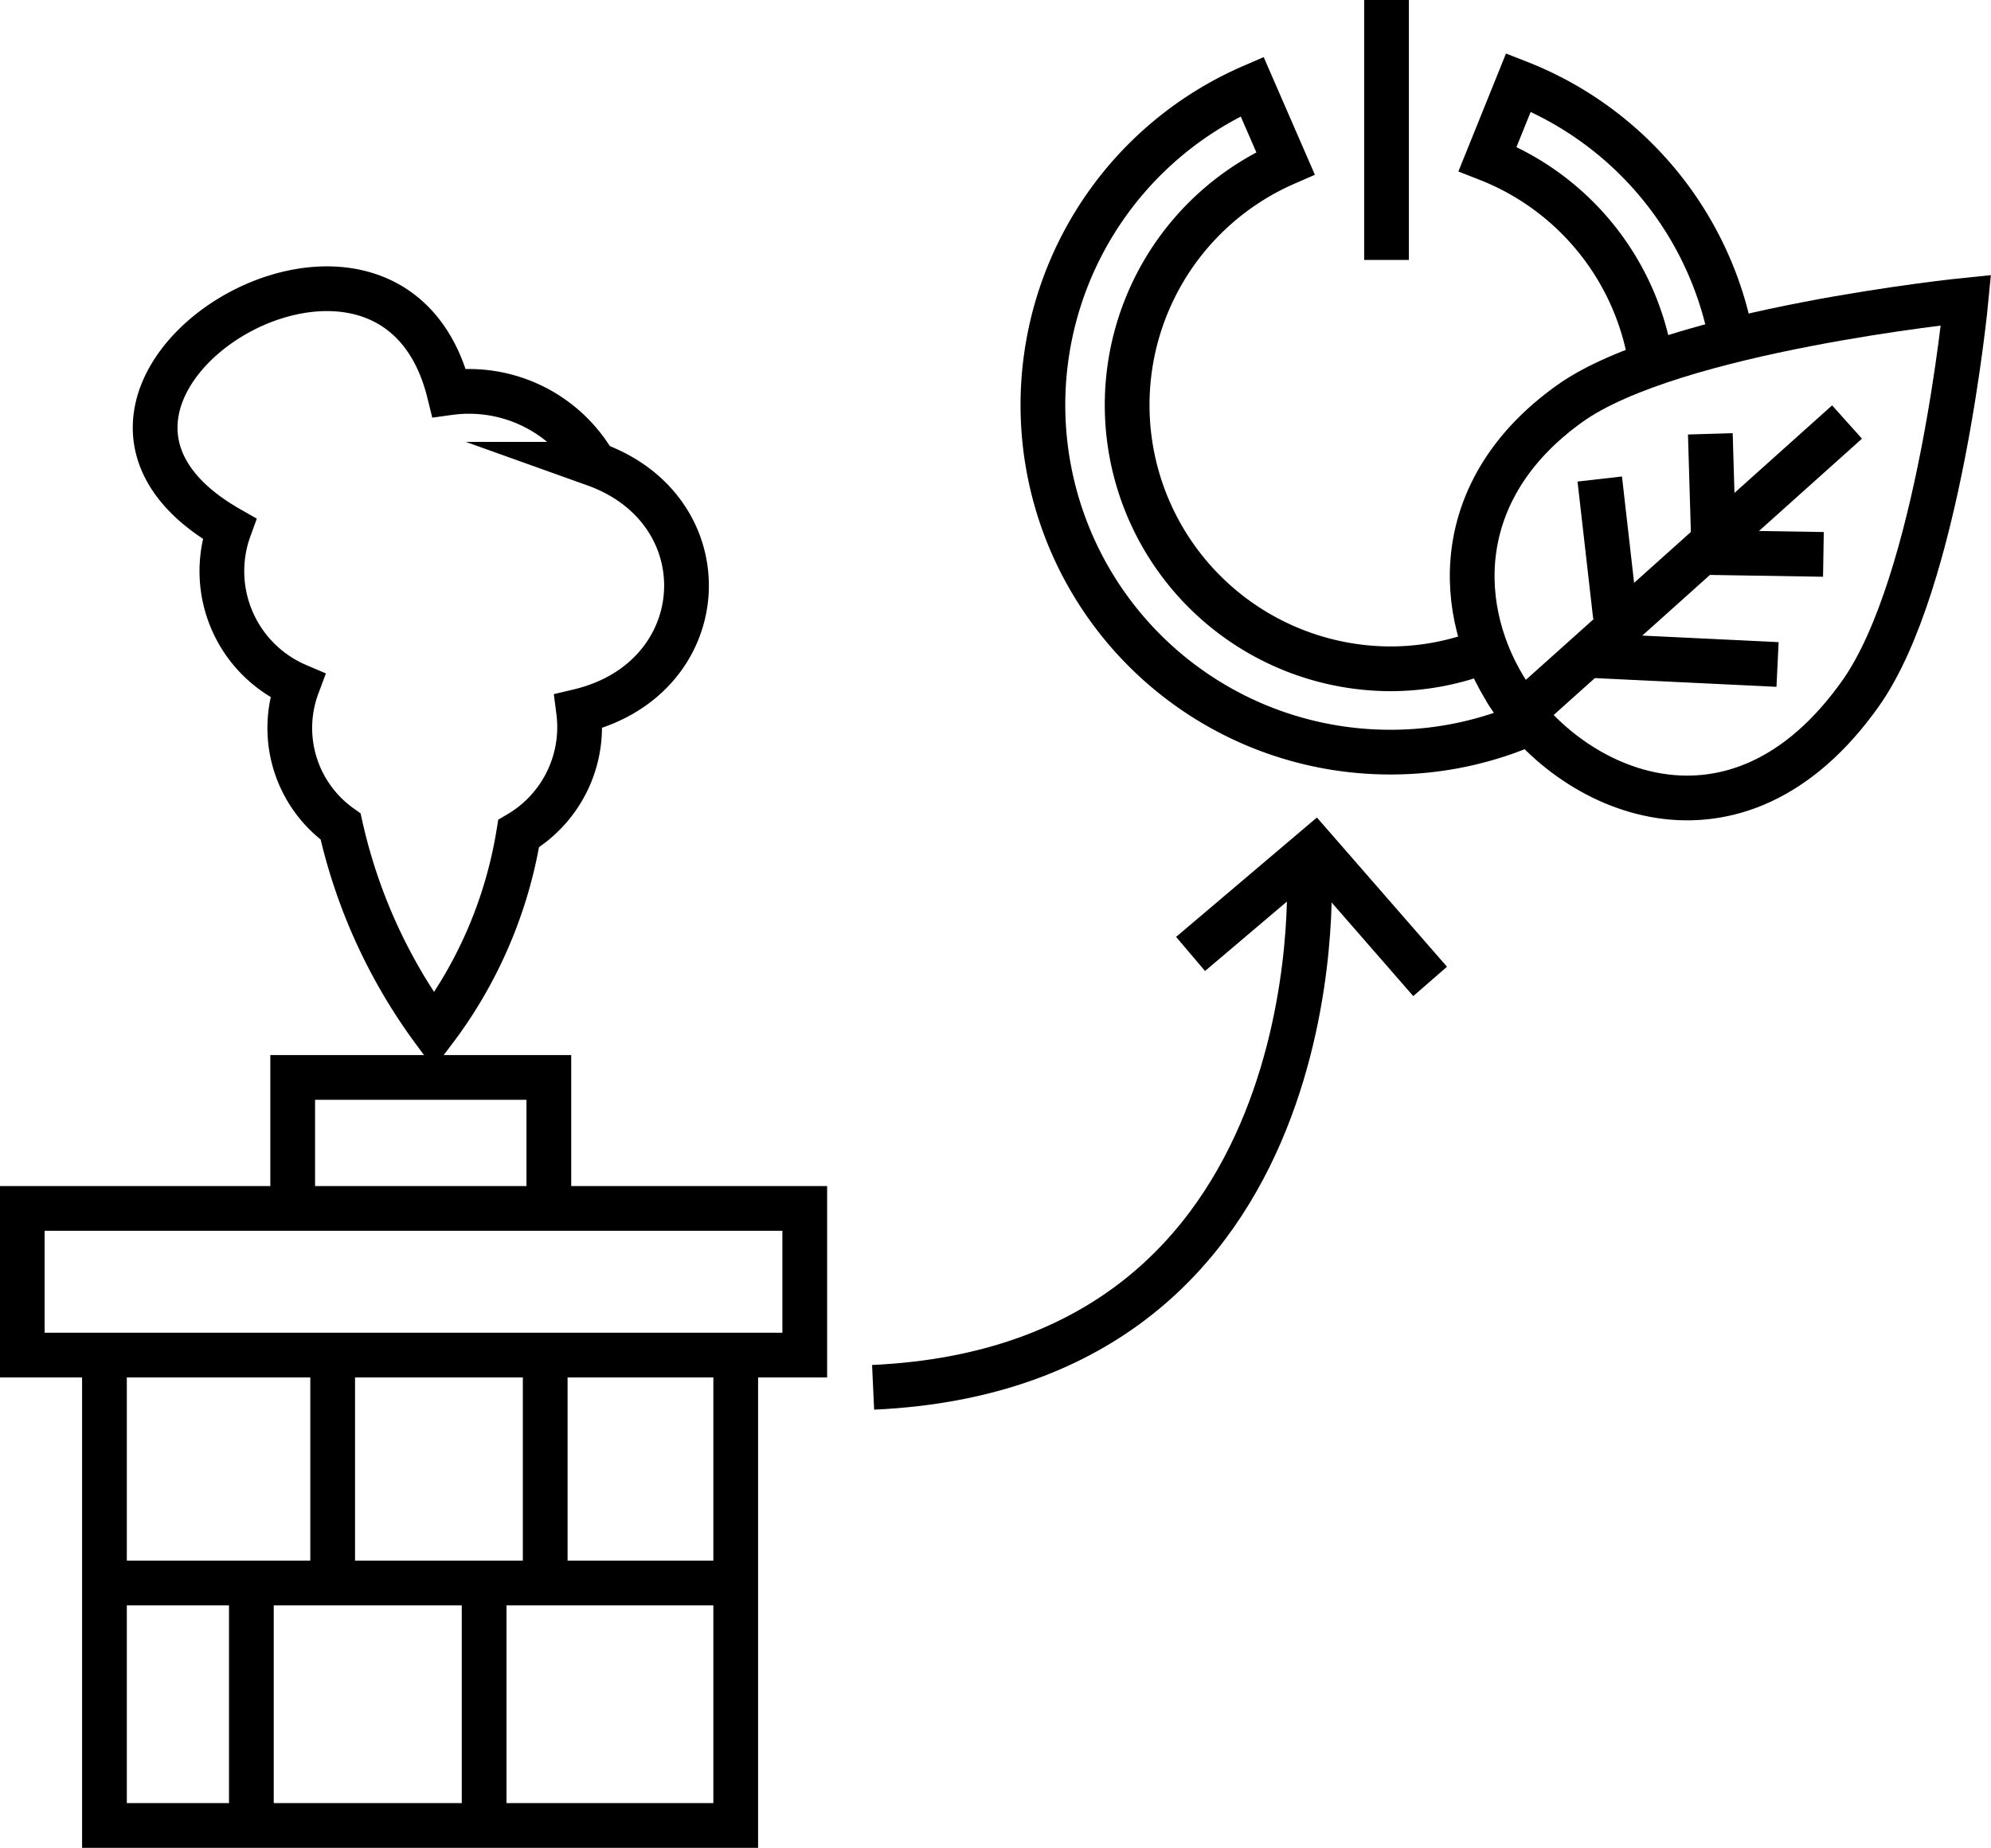
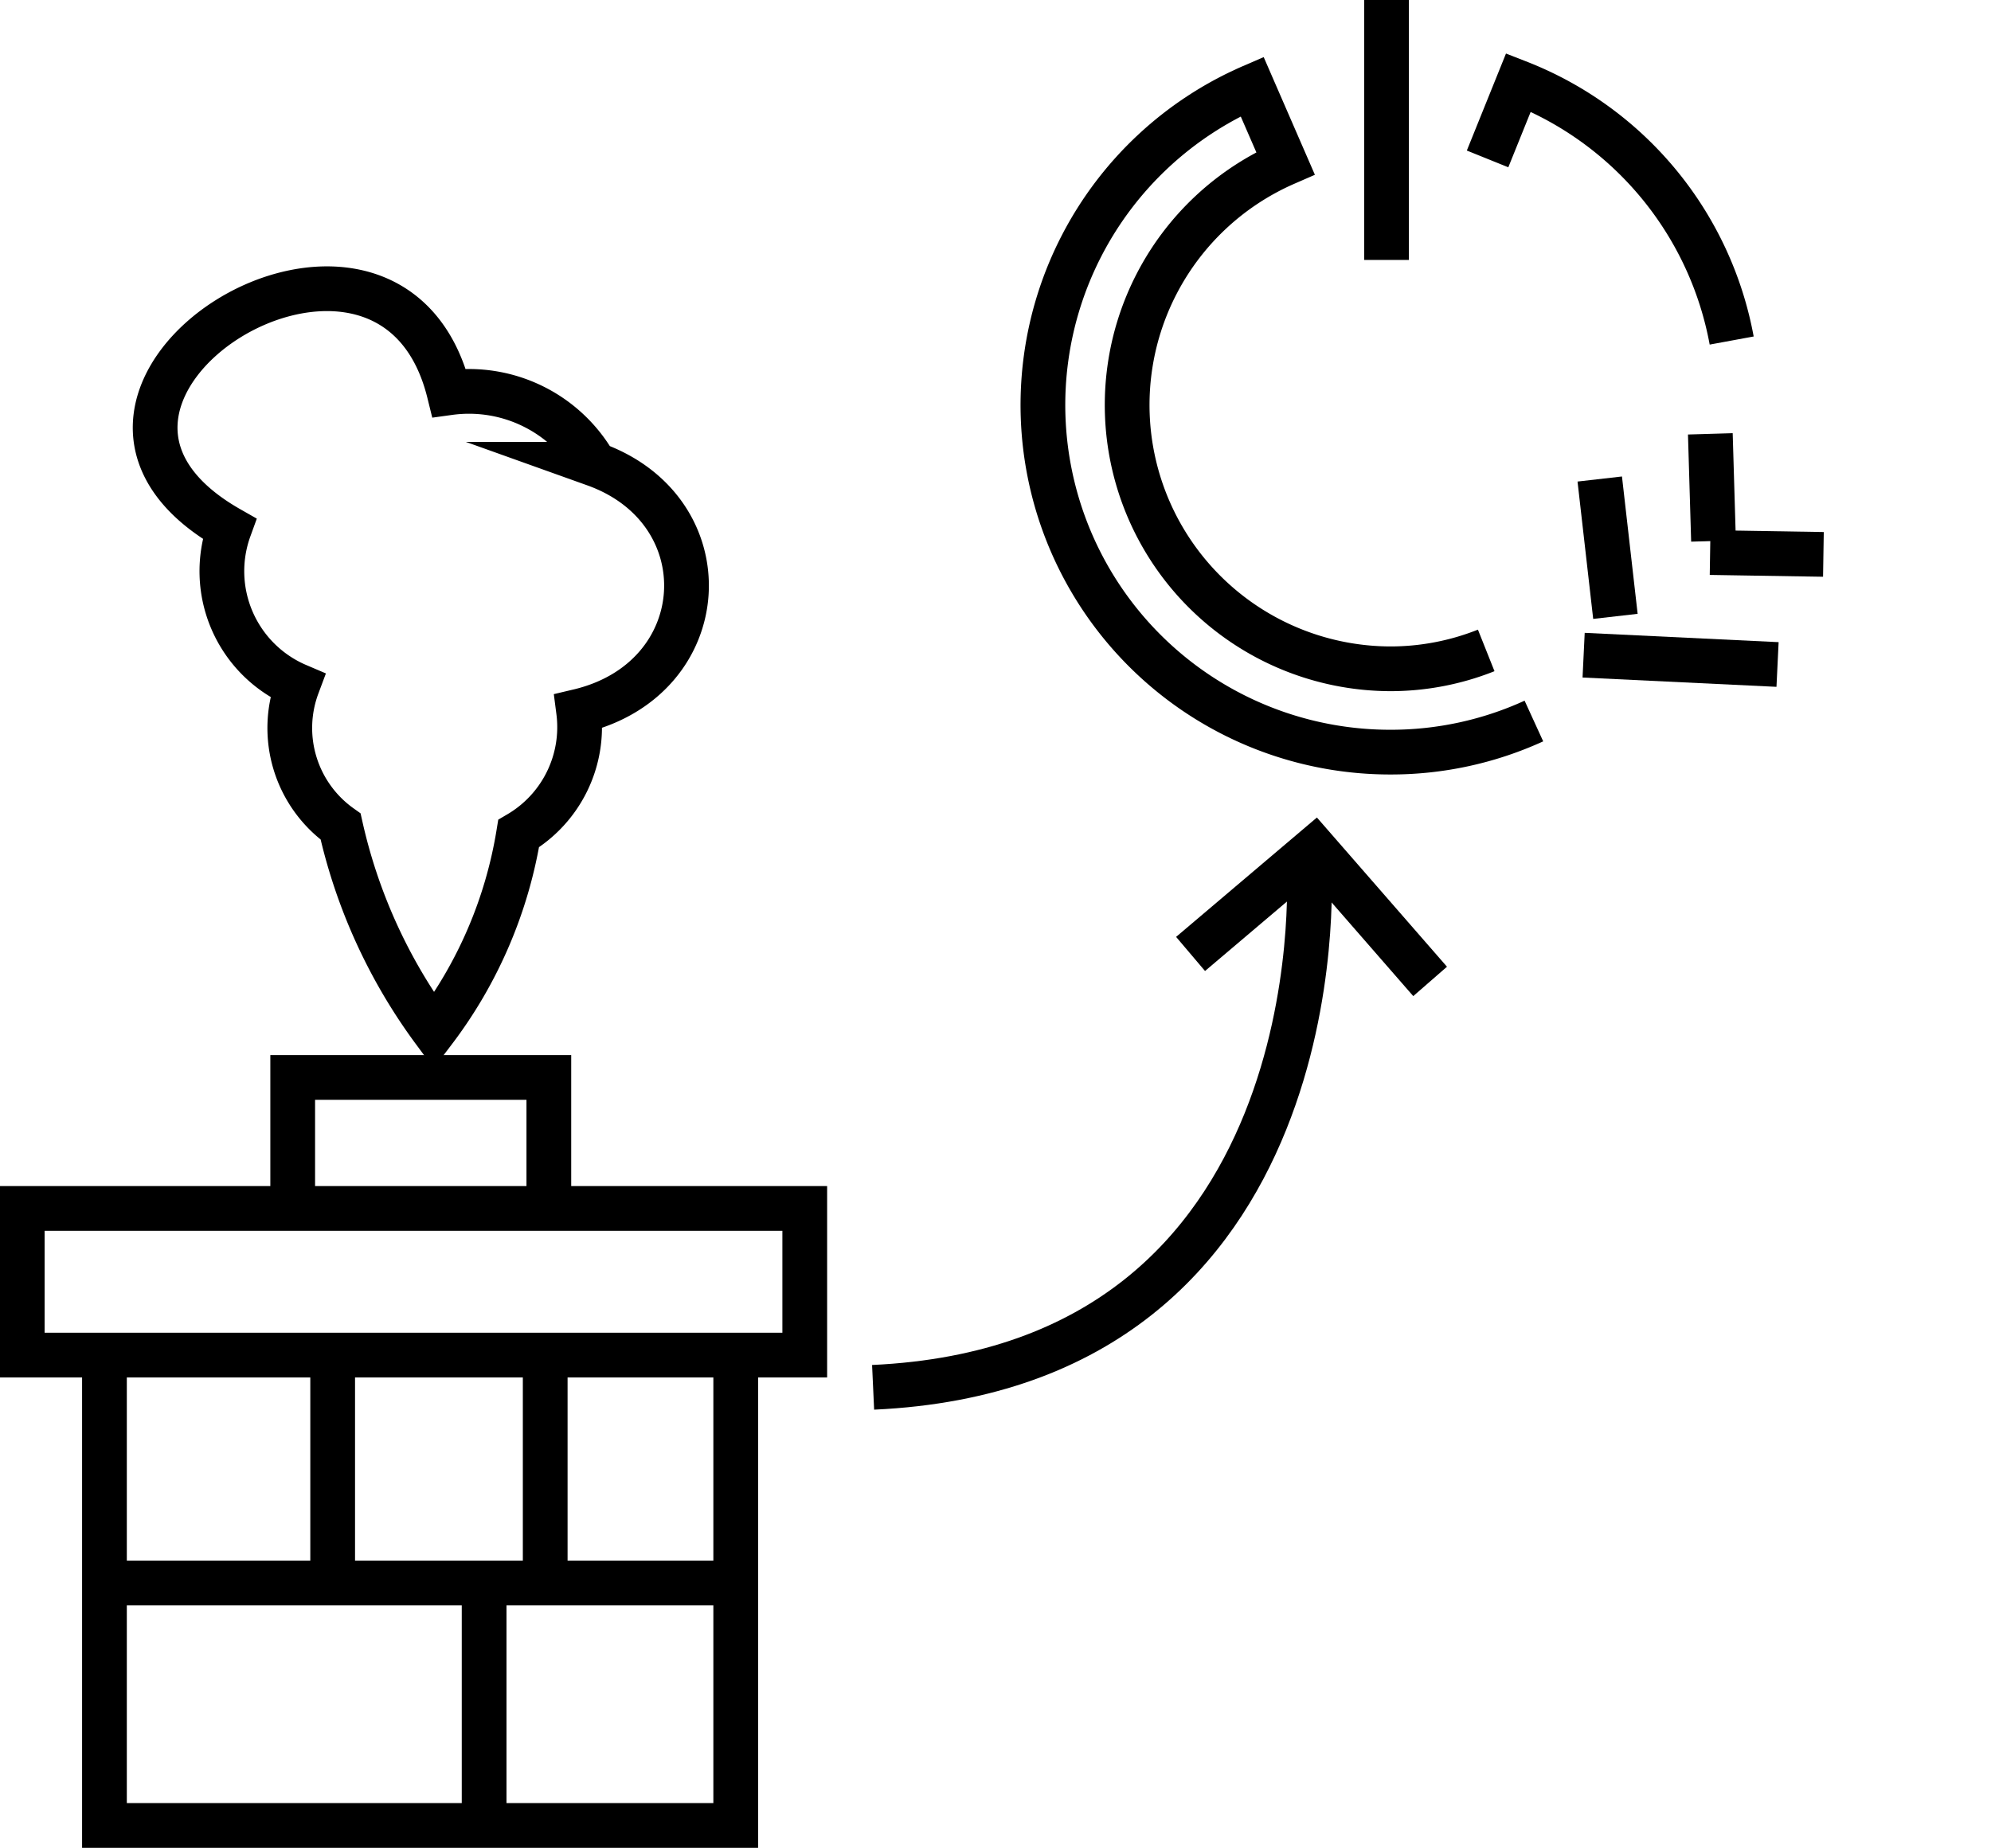
<svg xmlns="http://www.w3.org/2000/svg" viewBox="0 0 87.68 81.4">
  <defs>
    <style>.cls-1{fill:none;stroke:#000;stroke-miterlimit:10;stroke-width:1.97px;}</style>
  </defs>
  <g id="Ebene_2" data-name="Ebene 2">
    <g id="Layer_1" data-name="Layer 1">
      <polyline class="cls-1" points="4.6 59.31 4.6 80.41 32.4 80.41 32.4 59.88" />
      <rect class="cls-1" x="0.98" y="53.23" width="34.46" height="6.46" />
      <polyline class="cls-1" points="12.89 52.87 12.89 47.46 24.17 47.46 24.17 52.69" />
      <line class="cls-1" x1="61.06" x2="61.06" y2="11.45" />
-       <path class="cls-1" d="M76.26,15A15.15,15.15,0,0,0,66.87,3.63L65.51,7a11.54,11.54,0,0,1,7.2,9" />
+       <path class="cls-1" d="M76.26,15A15.15,15.15,0,0,0,66.87,3.63L65.51,7" />
      <path class="cls-1" d="M65.45,28.65a11.4,11.4,0,0,1-4.22.81A11.62,11.62,0,0,1,56.61,7.19L55.14,3.81a15.29,15.29,0,0,0,6.09,29.32,15.13,15.13,0,0,0,6.32-1.37" />
      <line class="cls-1" x1="5.12" y1="69.73" x2="32.19" y2="69.73" />
      <line class="cls-1" x1="24.01" y1="59.66" x2="24.01" y2="68.89" />
-       <line class="cls-1" x1="11.07" y1="69.92" x2="11.07" y2="79.46" />
      <line class="cls-1" x1="21.32" y1="70.03" x2="21.32" y2="79.46" />
      <line class="cls-1" x1="14.65" y1="60.48" x2="14.65" y2="69.57" />
-       <path class="cls-1" d="M66.47,30.64c-2.42-3.66-2.63-9.07,2.64-12.85,4.54-3.26,17.47-4.57,17.47-4.57s-1.19,12.45-4.64,17.32c-5.46,7.72-12.85,4.39-15.65-.17" />
      <line class="cls-1" x1="69.74" y1="28.86" x2="78.28" y2="29.27" />
      <line class="cls-1" x1="75.31" y1="24.34" x2="80.3" y2="24.42" />
-       <line class="cls-1" x1="81.34" y1="18.59" x2="67.53" y2="30.97" />
      <line class="cls-1" x1="75.46" y1="23.83" x2="75.32" y2="19.11" />
      <line class="cls-1" x1="71.14" y1="27.15" x2="70.45" y2="21.1" />
      <path class="cls-1" d="M57.65,38.38s1.28,21.79-19.2,22.73" />
      <polyline class="cls-1" points="52.43 42.02 57.89 37.39 62.98 43.23" />
      <path class="cls-1" d="M10.1,23.29a5.48,5.48,0,0,0,3,6.91A5.33,5.33,0,0,0,15,36.41a23.93,23.93,0,0,0,4.11,9,19.57,19.57,0,0,0,3.73-8.69,5.44,5.44,0,0,0,2.64-5.39c6-1.42,6.41-8.84.71-10.88a6.38,6.38,0,0,0-6.41-3.15C17.12,6.51-.27,17.39,10.1,23.29Z" />
    </g>
  </g>
</svg>